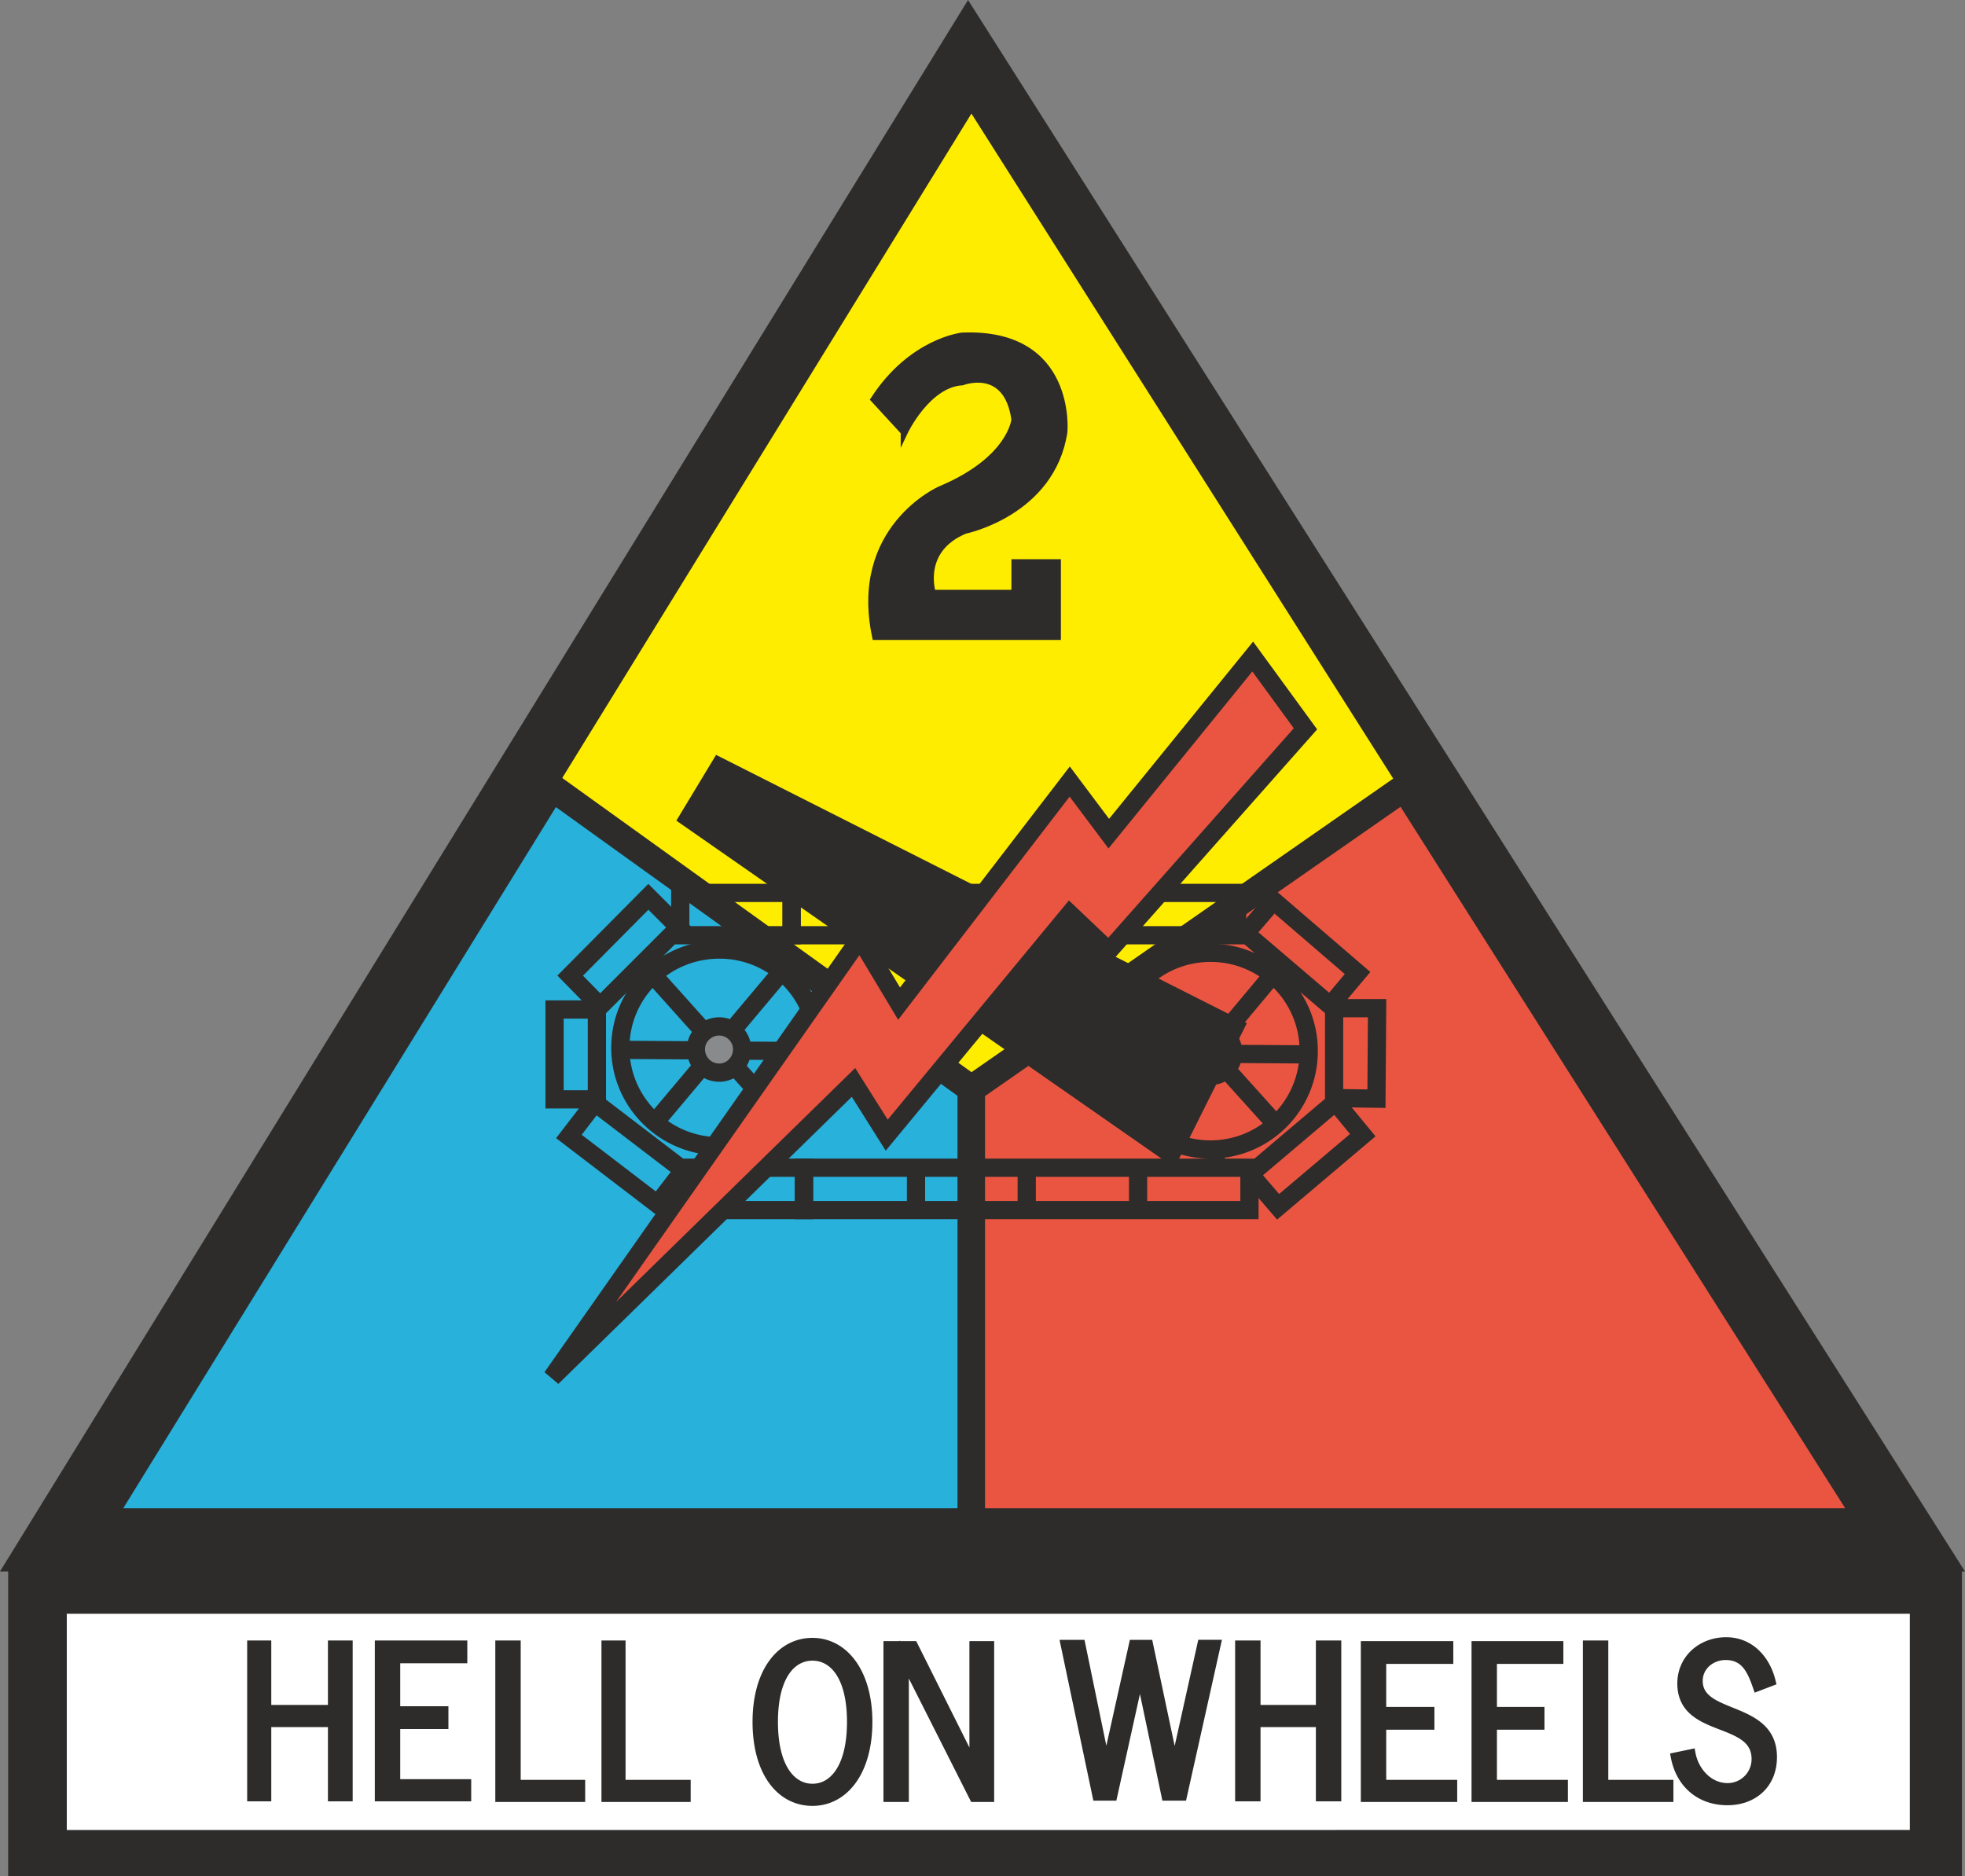
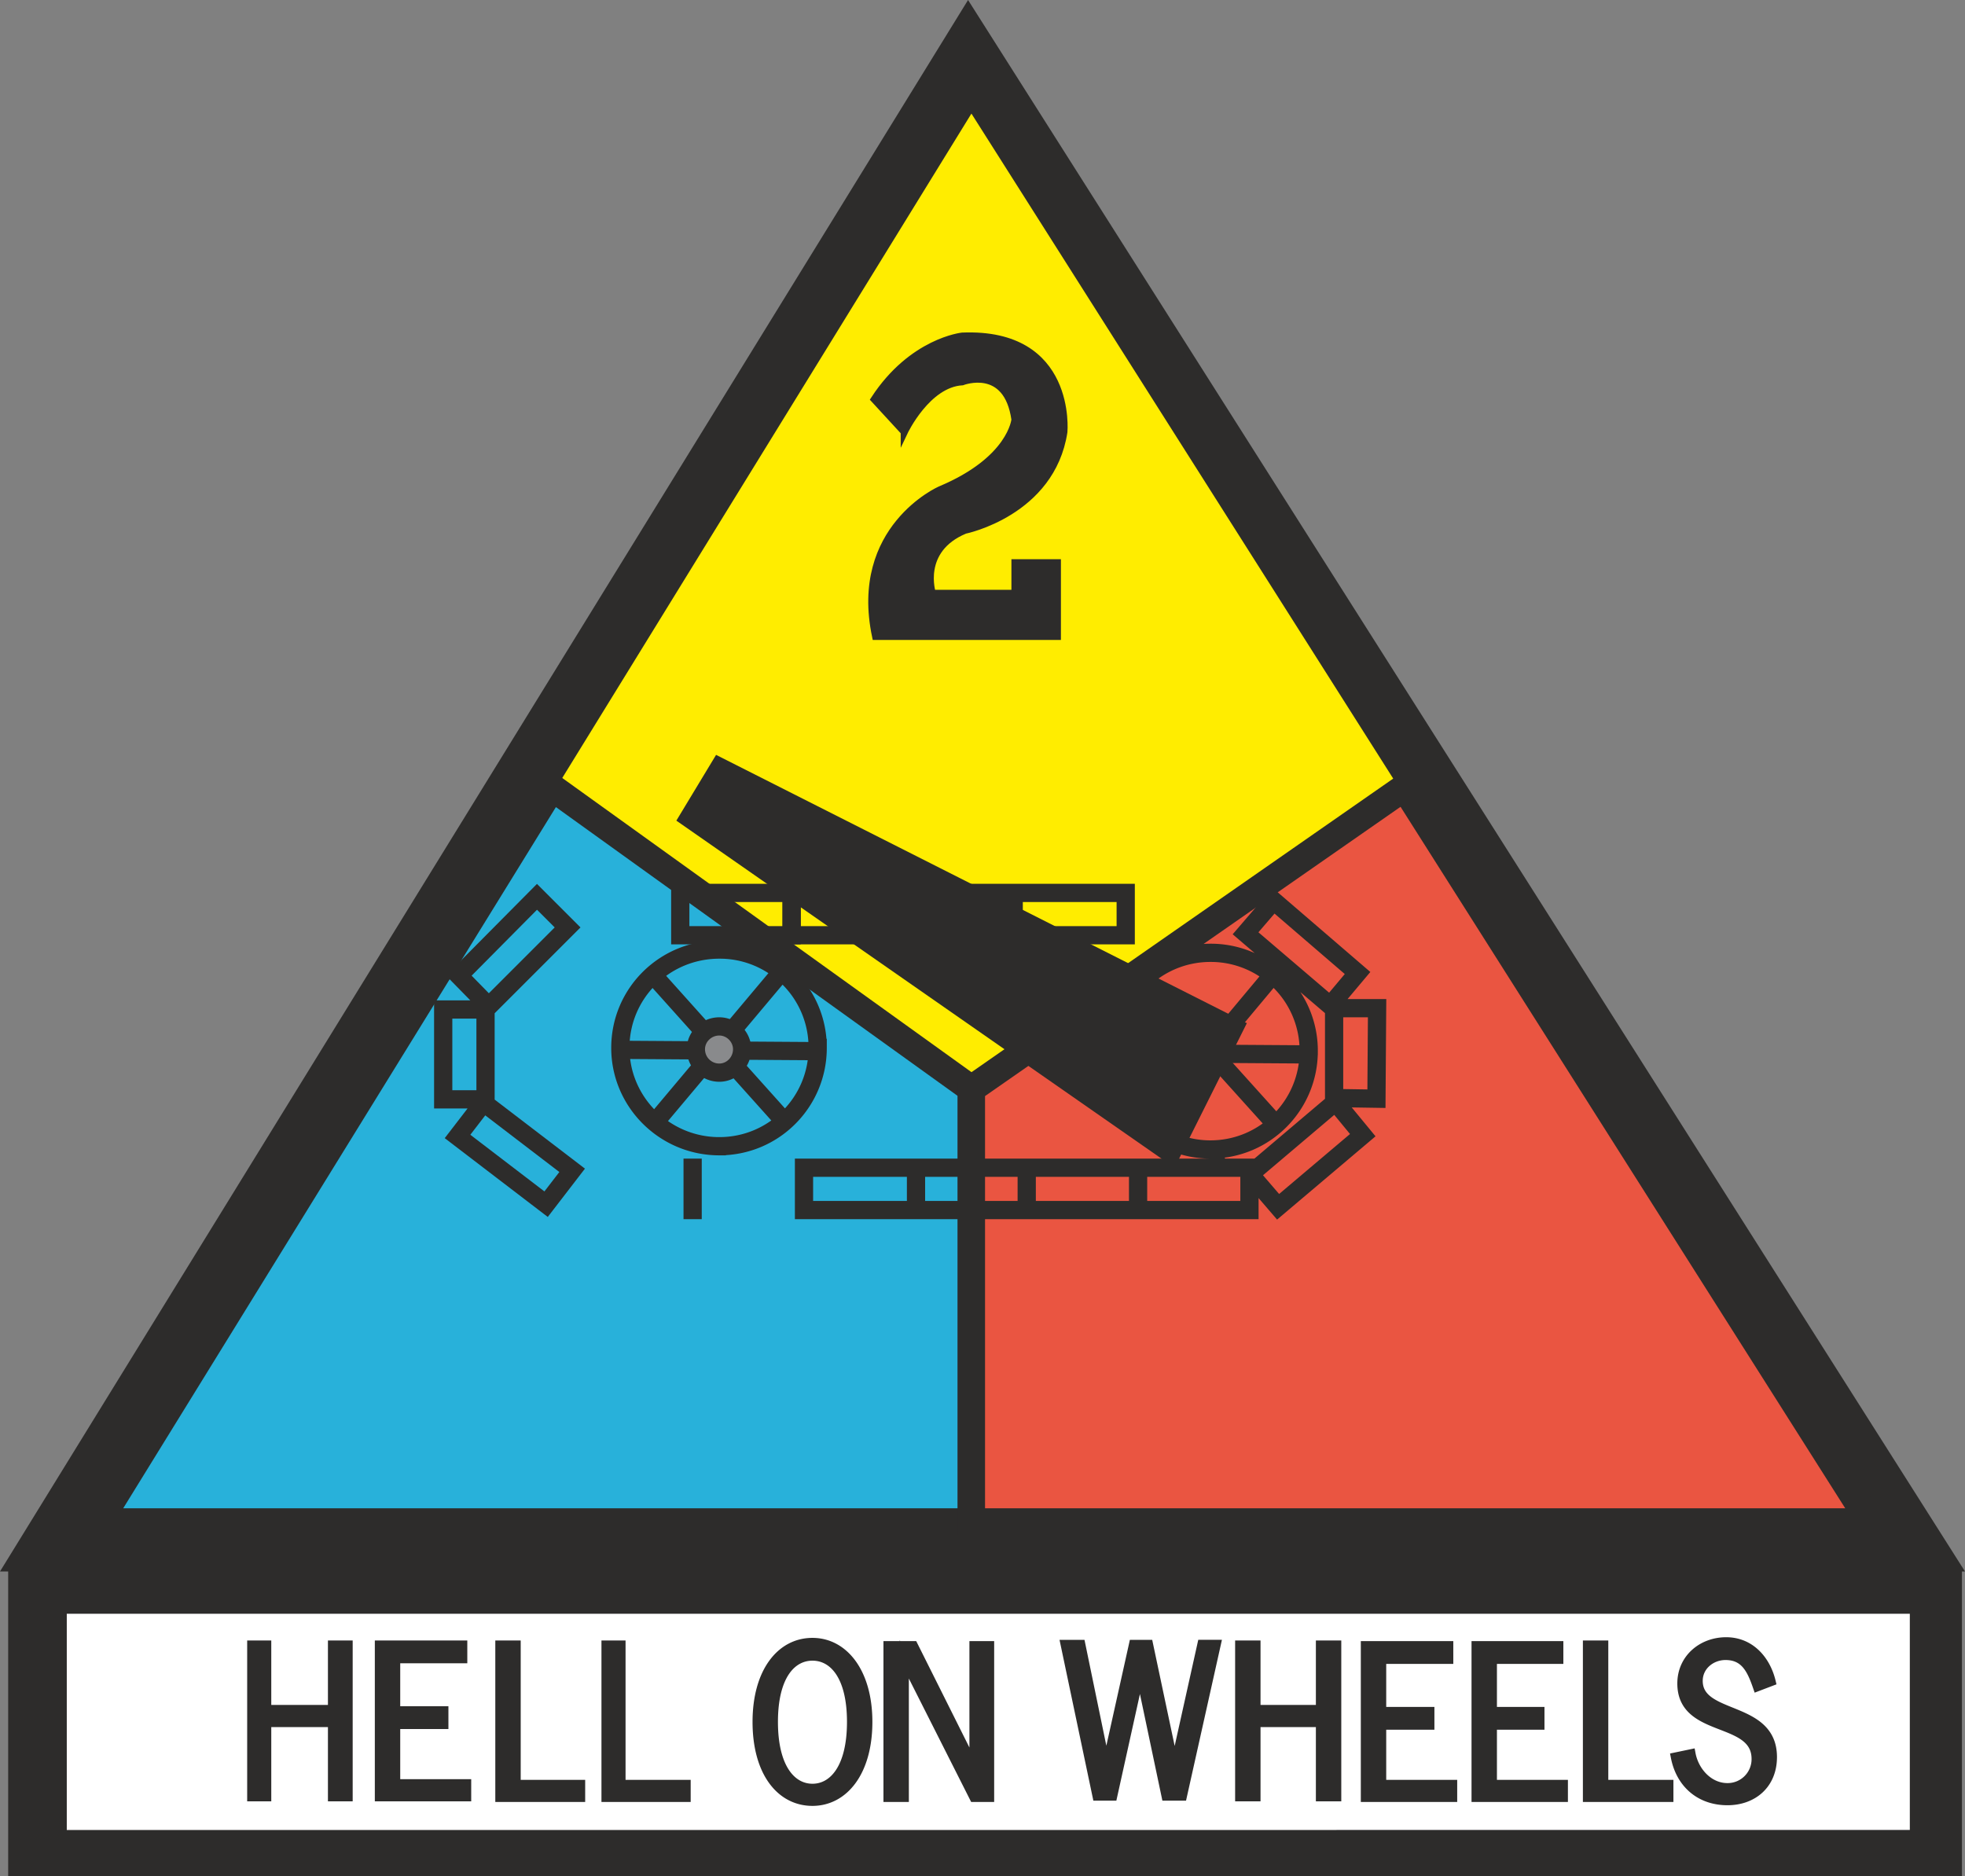
<svg xmlns="http://www.w3.org/2000/svg" width="289.657" height="276.596" viewBox="0 0 217.243 207.447">
  <rect x="0" y="0" width="217.243" height="207.447" fill="#808080" stroke="none" />
  <path d="m189.638 489.993 106.128-172.296 109.296 172.296z" style="fill:#2d2c2b;stroke:#2d2c2b;stroke-width:1.008;stroke-miterlimit:10.433" transform="translate(-188.735 -316.746)" />
  <path d="m199.646 485.025 96.48-156.672 99.36 156.672z" style="fill:#ffed00;stroke:#2d2c2b;stroke-width:1.008;stroke-miterlimit:10.433" transform="translate(-188.735 -316.746)" />
  <path d="m249.758 403.809 46.368 33.336v47.88h-96.48z" style="fill:#28b1da;stroke:#2d2c2b;stroke-width:3.024;stroke-miterlimit:10.433" transform="translate(-188.735 -316.746)" />
  <path d="m296.126 437.145 47.88-33.336 51.48 81.216h-99.36z" style="fill:#ea5541;stroke:#2d2c2b;stroke-width:3.024;stroke-miterlimit:10.433" transform="translate(-188.735 -316.746)" />
  <path d="m311.894 433.185 21.6.144m-65.232 10.151c6.048 0 10.872-4.895 10.872-10.871a10.817 10.817 0 0 0-10.872-10.872c-6.048 0-10.944 4.824-10.944 10.872 0 5.976 4.896 10.872 10.944 10.872zm-10.656-10.655 21.6.144m-4.248-8.569-13.608 16.2m-.216-15.84 14.328 15.985" style="fill:none;stroke:#2d2c2b;stroke-width:2.016;stroke-miterlimit:10.433" transform="translate(-188.735 -316.746)" />
  <path d="M268.262 435.345c1.368 0 2.52-1.152 2.52-2.592 0-1.368-1.152-2.52-2.52-2.52-1.44 0-2.592 1.152-2.592 2.52a2.581 2.581 0 0 0 2.592 2.592z" style="fill:#898a8c;stroke:#2d2c2b;stroke-width:2.016;stroke-miterlimit:10.433" transform="translate(-188.735 -316.746)" />
  <path d="M276.254 420.153v-4.68h-12.312v4.68z" style="fill:none;stroke:#2d2c2b;stroke-width:2.016;stroke-miterlimit:10.433" transform="translate(-188.735 -316.746)" />
-   <path d="M288.566 420.153v-4.68h-12.312v4.68zm12.24 0v-4.68h-12.24v4.68zm12.384 0v-4.68h-12.384v4.68zm12.312 0v-4.68H313.19v4.68zm-61.704-.864-3.384-3.384-8.64 8.712 3.312 3.384zm-9.072 9.071h-4.68v9.937h4.68zm-3.096 14.04 2.88-3.743 9.792 7.488-2.88 3.744zm25.992 8.137v-4.68H265.31v4.68z" style="fill:none;stroke:#2d2c2b;stroke-width:2.016;stroke-miterlimit:10.433" transform="translate(-188.735 -316.746)" />
+   <path d="M288.566 420.153v-4.68h-12.312v4.68zm12.24 0v-4.68h-12.24v4.68zm12.384 0v-4.68h-12.384v4.68zv-4.68H313.19v4.68zm-61.704-.864-3.384-3.384-8.64 8.712 3.312 3.384zm-9.072 9.071h-4.68v9.937h4.68zm-3.096 14.04 2.88-3.743 9.792 7.488-2.88 3.744zm25.992 8.137v-4.68H265.31v4.68z" style="fill:none;stroke:#2d2c2b;stroke-width:2.016;stroke-miterlimit:10.433" transform="translate(-188.735 -316.746)" />
  <path d="M290.006 450.537v-4.68h-12.384v4.68zm12.24 0v-4.68h-12.24v4.68zm12.312 0v-4.68h-12.312v4.68zm12.312 0v-4.68h-12.312v4.68zm-.432-30.6 3.096-3.6 9.288 7.992-3.024 3.6zm9.792 8.28h4.752l-.072 10.008-4.68-.072zm3.168 14.04-3.024-3.672-9.432 7.992 3.096 3.6zm-16.848 1.583c6.048 0 10.872-4.895 10.872-10.871a10.817 10.817 0 0 0-10.872-10.872c-5.976 0-10.872 4.824-10.872 10.872 0 5.976 4.896 10.872 10.872 10.872zm6.696-19.08-13.536 16.2m-.216-15.767 14.328 15.912" style="fill:none;stroke:#2d2c2b;stroke-width:2.016;stroke-miterlimit:10.433" transform="translate(-188.735 -316.746)" />
-   <path d="M322.55 435.705c1.44 0 2.52-1.152 2.52-2.592 0-1.368-1.08-2.52-2.52-2.52a2.504 2.504 0 0 0-2.52 2.52c0 1.44 1.08 2.592 2.52 2.592z" style="fill:#d9dbdc;stroke:#2d2c2b;stroke-width:2.016;stroke-miterlimit:10.433" transform="translate(-188.735 -316.746)" />
  <path d="m326.582 429.873-7.992 15.984-55.08-38.376 4.392-7.272z" style="fill:#2d2c2b" transform="translate(-188.735 -316.746)" />
-   <path d="m327.23 389.337 5.832 7.992-21.744 24.552-4.32-4.104-20.232 24.48-3.672-5.832-33.336 32.616 34.056-48.528 4.32 7.2 18.864-24.552 4.32 5.76z" style="fill:#ea5541;stroke:#2d2c2b;stroke-width:2.016;stroke-miterlimit:10.433" transform="translate(-188.735 -316.746)" />
  <path d="m288.71 364.497-3.312-3.6c4.176-6.408 9.72-6.984 9.72-6.984 12.24-.504 11.232 10.584 11.232 10.584-1.368 8.928-10.944 10.872-10.944 10.872-5.184 2.16-3.6 6.984-3.6 6.984h9.144v-3.384h4.68v8.136h-20.088c-2.52-11.952 7.128-16.2 7.128-16.2 7.92-3.312 8.28-7.776 8.28-7.776-.864-6.12-5.832-4.176-5.832-4.176-3.888.216-6.408 5.544-6.408 5.544z" style="fill:#2d2c2b;stroke:#2d2c2b;stroke-width:.792;stroke-miterlimit:10.433" transform="translate(-188.735 -316.746)" />
  <path d="M405.638 524.193v-34.2h-216v34.2z" style="fill:#2d2c2b" transform="translate(-188.735 -316.746)" />
  <path d="M399.878 519.08v-23.903h-203.76v23.904z" style="fill:#fff" transform="translate(-188.735 -316.746)" />
  <path d="M218.222 505.76v-7.127h-1.656v16.776h1.656V507.2h7.272v8.208h1.728v-16.776h-1.728v7.128zm21.672-7.127h-9.216v16.776h9.648v-1.44h-7.848v-6.552h5.328v-1.512h-5.328v-5.76h7.416zm5.904 0h-1.8v16.848h8.928v-1.44h-7.128zm11.592 0h-1.656v16.848h8.856v-1.44h-7.2zm21.168-.288c-3.528 0-6.12 3.312-6.12 8.784 0 5.544 2.592 8.784 6.12 8.784 3.456 0 6.12-3.24 6.12-8.784 0-5.472-2.664-8.784-6.12-8.784zm0 1.512c2.304 0 4.32 2.16 4.32 7.272s-2.016 7.344-4.32 7.344c-2.304 0-4.32-2.232-4.32-7.344s2.016-7.272 4.32-7.272zm10.152.36 7.704 15.264h1.728v-16.776h-1.728v13.248h-.072l-6.624-13.248h-2.808v16.776h1.8zm34.488-1.657h-1.584l-3.024 13.609-2.88-13.608h-1.656l-3.024 13.608-2.808-13.608h-1.728l3.528 16.776h1.728l3.024-13.68 2.88 13.68h1.8zm4.392 7.2v-7.127h-1.8v16.776h1.8V507.2h7.128v8.208h1.8v-16.776h-1.8v7.128zm21.312-7.055h-9.216v16.776h9.648v-1.44h-7.848v-6.552h5.328v-1.512h-5.328v-5.76h7.416zm12.168 0h-9.144v16.776h9.648v-1.44h-7.848v-6.552h5.256v-1.512h-5.256v-5.76h7.344zm4.968-.072h-1.8v16.848h9v-1.44h-7.2zm18.504 4.032c-.576-2.376-2.304-4.392-4.968-4.392s-4.896 1.872-4.896 4.608c0 5.616 8.208 3.672 8.208 8.352a3.15 3.15 0 0 1-3.168 3.168c-2.088 0-3.672-1.8-4.032-3.744l-1.728.36c.576 2.952 2.736 4.824 5.76 4.824 2.808 0 4.968-1.8 4.968-4.824 0-5.832-8.208-4.176-8.208-8.424 0-1.656 1.44-2.808 3.024-2.808 2.16 0 2.88 1.584 3.528 3.456z" style="fill:#2d2c2b;stroke:#2d2c2b;stroke-width:1.008;stroke-miterlimit:10.433" transform="translate(-188.735 -316.746)" />
</svg>